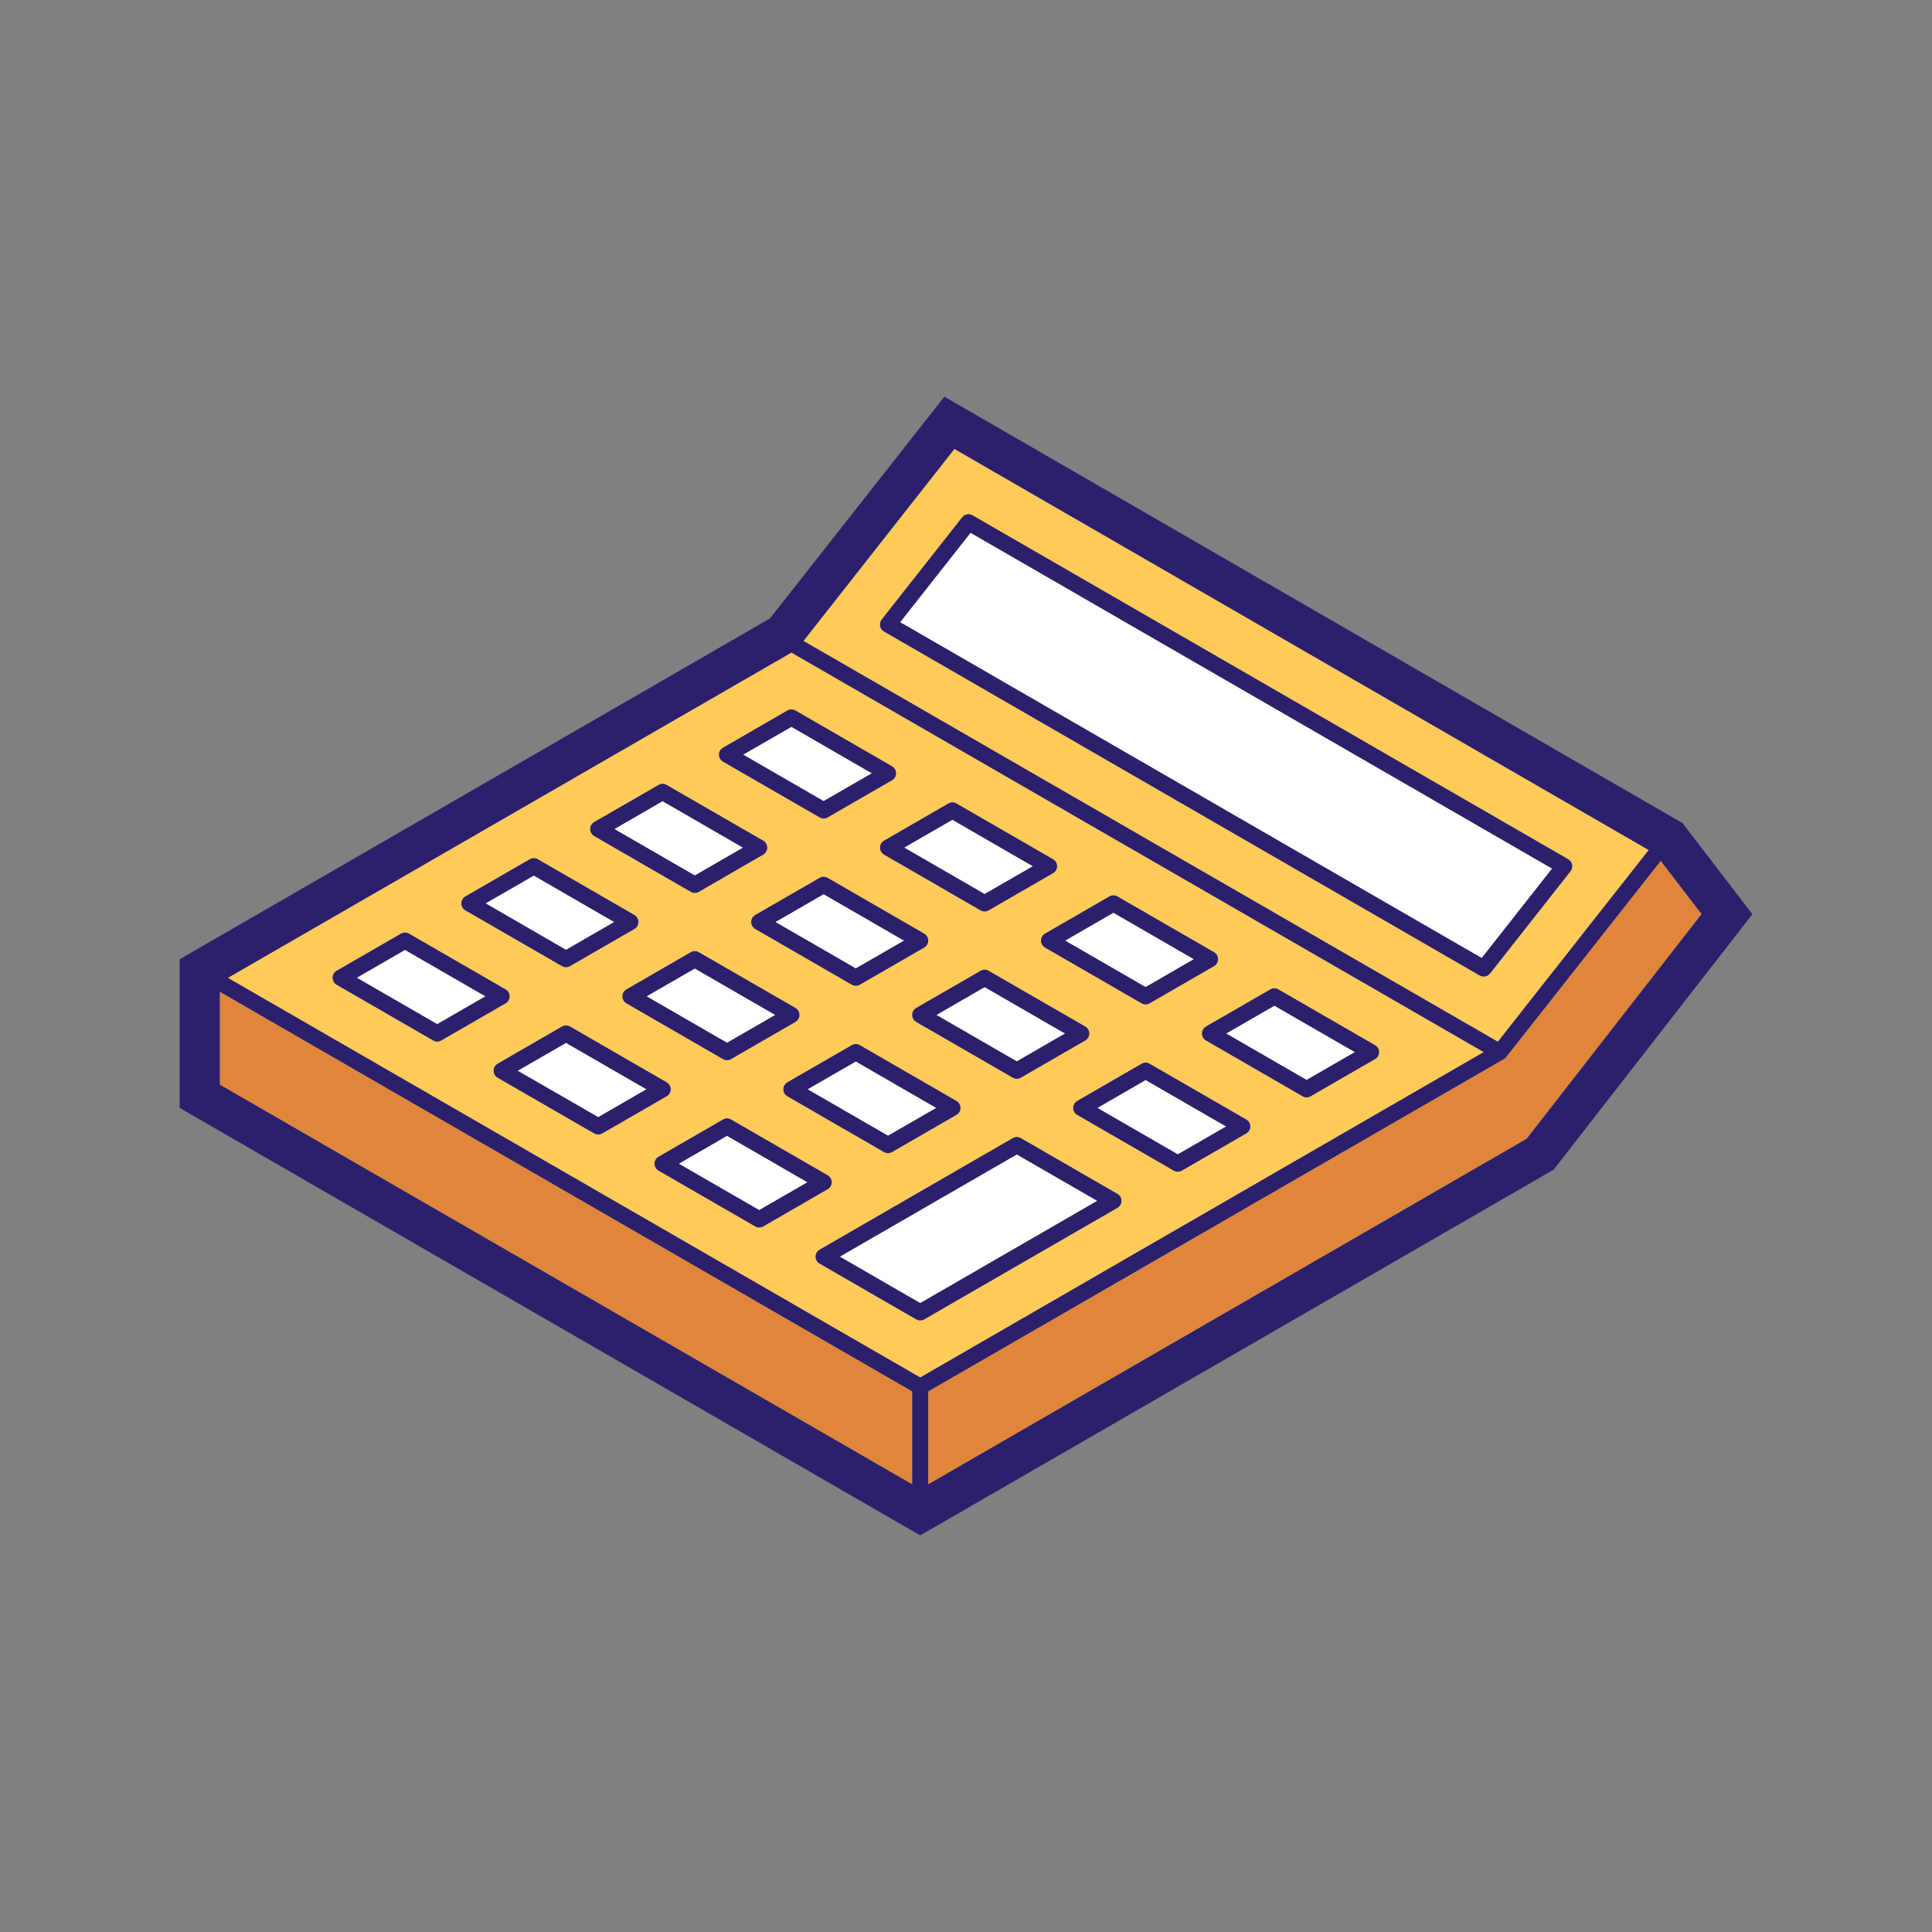
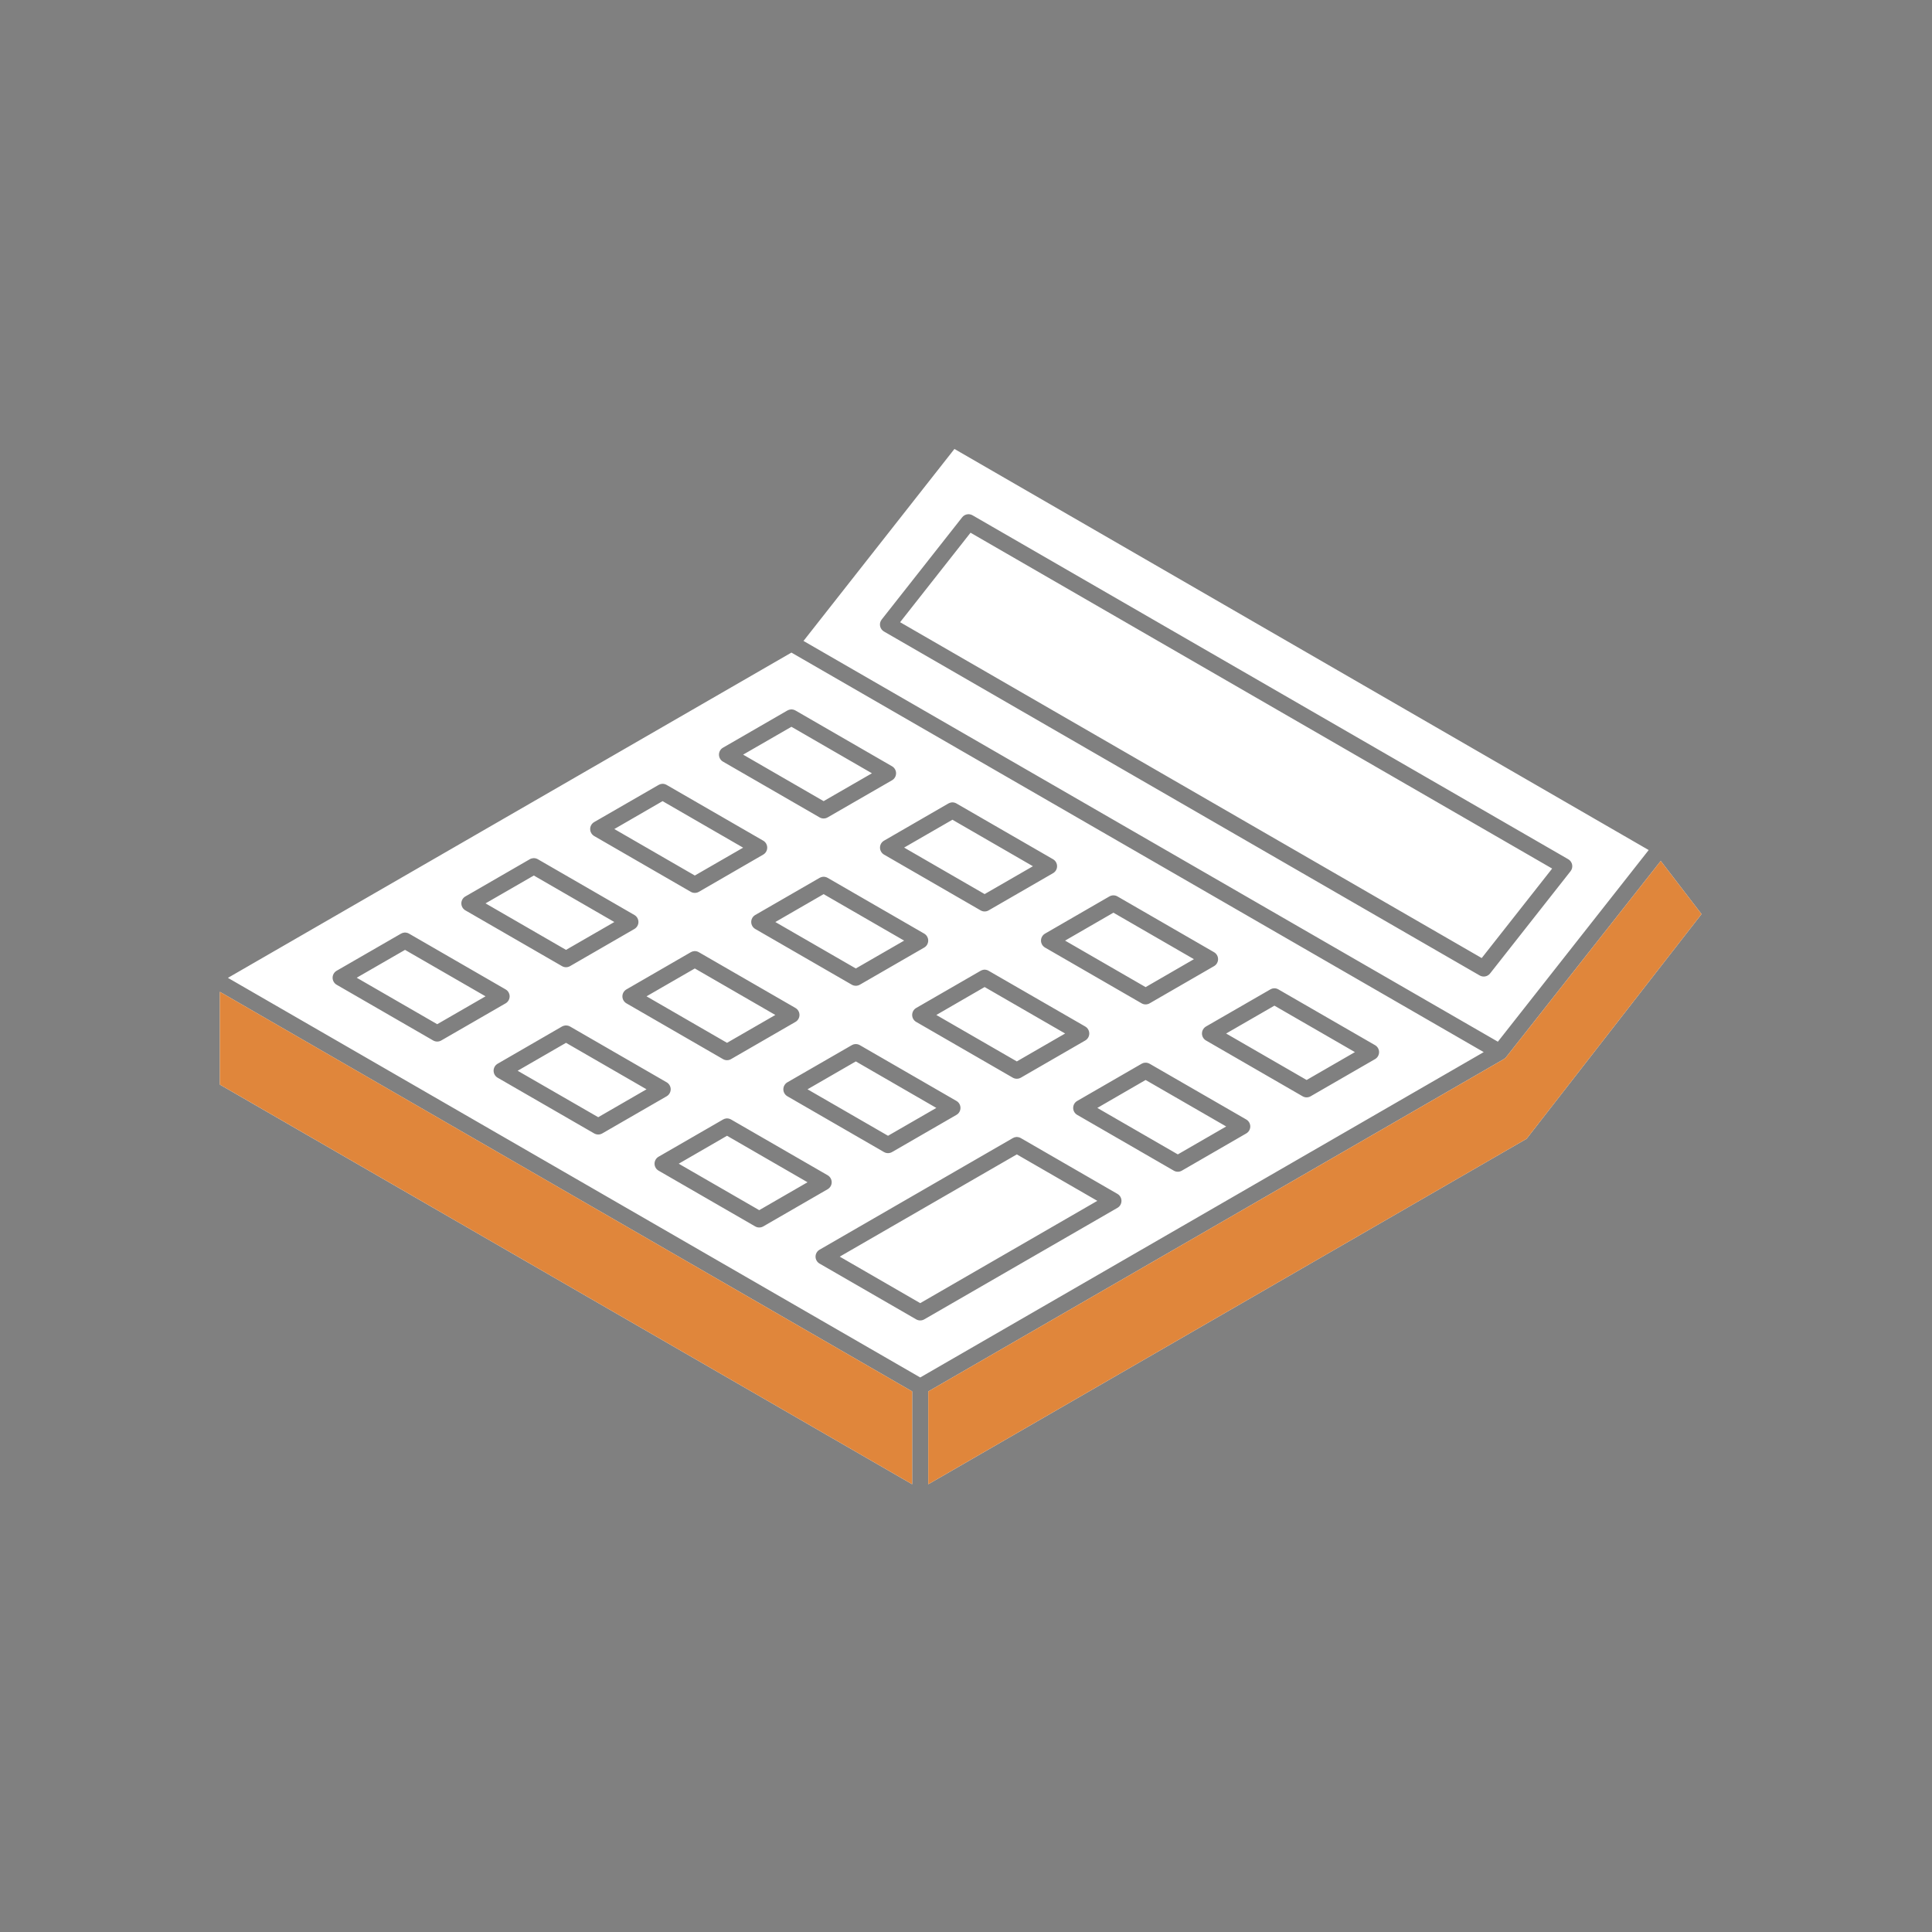
<svg xmlns="http://www.w3.org/2000/svg" width="72" height="72" viewBox="0 0 72 72" fill="none">
  <rect x="0" y="0" width="72" height="72" fill="#808080" stroke="none" />
  <path d="M8.194 40.421L33.994 55.314V51.854L8.194 36.962V40.421ZM56.13 39.395C56.107 39.425 56.077 39.451 56.044 39.47L34.594 51.854V55.314L56.892 42.439L63.411 34.065L61.891 32.084L56.13 39.395ZM8.494 36.442L34.294 51.334L55.294 39.209L29.494 24.32L8.494 36.442ZM37.901 42.373C37.951 42.375 38 42.389 38.044 42.414L41.644 44.493C41.737 44.546 41.794 44.645 41.794 44.752C41.794 44.86 41.737 44.96 41.644 45.013L34.444 49.169C34.351 49.222 34.237 49.222 34.144 49.169L30.544 47.091C30.451 47.038 30.393 46.939 30.393 46.831C30.393 46.724 30.451 46.625 30.544 46.572L37.744 42.414C37.782 42.391 37.826 42.377 37.871 42.373C37.881 42.373 37.891 42.373 37.901 42.373ZM31.294 46.831L34.294 48.564L40.894 44.752L37.894 43.021L31.294 46.831ZM27.101 41.68C27.151 41.681 27.2 41.695 27.244 41.72L30.844 43.798C30.937 43.852 30.995 43.952 30.995 44.059C30.995 44.166 30.937 44.265 30.844 44.319L28.444 45.705C28.351 45.758 28.237 45.758 28.144 45.705L24.544 43.627C24.451 43.574 24.393 43.475 24.393 43.368C24.393 43.26 24.45 43.16 24.544 43.107L26.944 41.722C26.982 41.699 27.026 41.685 27.071 41.68C27.081 41.68 27.091 41.68 27.101 41.68ZM25.294 43.368L28.294 45.099L30.094 44.059L27.094 42.327L25.294 43.368ZM42.67 39.603C42.731 39.599 42.792 39.613 42.844 39.643L46.444 41.72C46.537 41.774 46.594 41.873 46.594 41.98C46.594 42.087 46.537 42.186 46.444 42.24L44.044 43.627C43.951 43.681 43.836 43.681 43.744 43.627L40.144 41.548C40.051 41.495 39.994 41.396 39.994 41.289C39.994 41.181 40.051 41.082 40.144 41.029L42.544 39.643C42.582 39.62 42.626 39.607 42.67 39.603ZM40.894 41.289L43.894 43.021L45.696 41.98L42.694 40.248L40.894 41.289ZM31.901 38.91C31.951 38.911 32 38.925 32.044 38.95L35.644 41.029C35.737 41.082 35.794 41.181 35.794 41.289C35.794 41.396 35.737 41.495 35.644 41.548L33.244 42.934C33.151 42.987 33.037 42.988 32.944 42.934L29.344 40.855C29.251 40.801 29.193 40.703 29.193 40.595C29.193 40.488 29.251 40.388 29.344 40.334L31.744 38.95C31.782 38.927 31.826 38.913 31.871 38.91C31.881 38.909 31.891 38.909 31.901 38.91ZM30.094 40.595L33.094 42.327L34.894 41.289L31.894 39.556L30.094 40.595ZM21.101 38.216C21.151 38.217 21.2 38.23 21.244 38.255L24.844 40.334C24.937 40.388 24.995 40.488 24.995 40.595C24.994 40.702 24.937 40.801 24.844 40.855L22.444 42.24C22.351 42.293 22.237 42.293 22.144 42.24L18.544 40.162C18.451 40.108 18.395 40.008 18.395 39.902C18.395 39.795 18.452 39.697 18.544 39.643L20.944 38.255C20.983 38.233 21.026 38.22 21.071 38.216C21.081 38.216 21.091 38.216 21.101 38.216ZM19.291 39.904L22.294 41.635L24.094 40.595L21.094 38.863L19.291 39.904ZM47.501 36.831C47.551 36.832 47.601 36.847 47.644 36.873L51.244 38.95C51.337 39.003 51.394 39.102 51.394 39.209C51.394 39.317 51.337 39.417 51.244 39.47L48.844 40.855C48.751 40.909 48.636 40.909 48.544 40.855L44.944 38.776C44.851 38.722 44.794 38.623 44.794 38.516C44.794 38.409 44.851 38.309 44.944 38.255L47.344 36.871C47.383 36.848 47.426 36.834 47.47 36.831C47.48 36.83 47.49 36.83 47.501 36.831ZM45.694 38.516L48.694 40.248L50.494 39.209L47.494 37.478L45.694 38.516ZM36.701 36.137C36.751 36.139 36.801 36.153 36.844 36.179L40.444 38.255C40.537 38.309 40.594 38.409 40.594 38.516C40.594 38.623 40.537 38.722 40.444 38.776L38.044 40.162C37.951 40.215 37.836 40.215 37.744 40.162L34.144 38.084C34.051 38.031 33.994 37.932 33.994 37.825C33.994 37.717 34.051 37.617 34.144 37.564L36.544 36.179C36.582 36.156 36.626 36.142 36.67 36.137C36.681 36.137 36.691 36.137 36.701 36.137ZM34.894 37.825L37.894 39.556L39.694 38.516L36.694 36.784L34.894 37.825ZM25.871 35.446C25.931 35.441 25.991 35.455 26.044 35.486L29.644 37.564C29.737 37.617 29.794 37.717 29.794 37.825C29.794 37.932 29.737 38.031 29.644 38.084L27.244 39.47C27.151 39.524 27.037 39.524 26.944 39.47L23.344 37.391C23.252 37.337 23.195 37.239 23.195 37.132C23.195 37.026 23.252 36.926 23.344 36.873L25.744 35.486C25.782 35.463 25.826 35.45 25.871 35.446ZM24.094 37.13L27.094 38.863L28.894 37.825L25.894 36.092L24.094 37.13ZM29.944 23.886L55.821 38.821L61.442 31.679L35.569 16.731L29.944 23.886ZM15.071 34.754C15.131 34.75 15.191 34.764 15.244 34.794L18.844 36.873C18.936 36.926 18.993 37.026 18.993 37.132C18.992 37.239 18.936 37.337 18.844 37.391L16.444 38.776C16.351 38.829 16.237 38.829 16.144 38.776L12.543 36.697C12.452 36.643 12.395 36.544 12.395 36.438C12.395 36.332 12.452 36.233 12.543 36.179L14.944 34.794C14.982 34.772 15.026 34.758 15.071 34.754ZM13.293 36.437L16.294 38.169L18.094 37.13L15.094 35.399L13.293 36.437ZM41.501 33.367C41.551 33.368 41.6 33.382 41.644 33.407L45.244 35.486C45.337 35.539 45.394 35.638 45.394 35.746C45.394 35.853 45.337 35.952 45.244 36.005L42.844 37.391C42.751 37.445 42.636 37.445 42.544 37.391L38.944 35.312C38.852 35.258 38.795 35.16 38.795 35.053C38.795 34.947 38.852 34.848 38.944 34.794L41.344 33.407C41.383 33.384 41.426 33.37 41.47 33.367C41.48 33.366 41.49 33.366 41.501 33.367ZM39.692 35.054L42.694 36.787L44.494 35.746L41.494 34.013L39.692 35.054ZM30.67 32.675C30.731 32.671 30.792 32.685 30.844 32.715L34.444 34.794C34.536 34.848 34.592 34.947 34.592 35.053C34.592 35.16 34.536 35.258 34.444 35.312L32.044 36.697C31.951 36.75 31.836 36.75 31.744 36.697L28.144 34.619C28.052 34.565 27.996 34.465 27.996 34.359C27.996 34.252 28.052 34.154 28.144 34.1L30.544 32.715C30.582 32.693 30.626 32.679 30.67 32.675ZM36.101 19.164C36.151 19.165 36.2 19.179 36.244 19.204L58.444 32.021C58.519 32.064 58.573 32.139 58.589 32.224C58.606 32.309 58.584 32.398 58.531 32.466L55.531 36.278C55.439 36.396 55.273 36.428 55.144 36.353L32.944 23.535C32.868 23.491 32.815 23.417 32.798 23.331C32.782 23.246 32.803 23.158 32.857 23.089L35.857 19.279C35.909 19.212 35.987 19.17 36.071 19.164C36.081 19.163 36.091 19.163 36.101 19.164ZM28.894 34.361L31.894 36.092L33.694 35.054L30.694 33.322L28.894 34.361ZM19.871 31.982C19.931 31.977 19.991 31.991 20.044 32.021L23.644 34.1C23.736 34.154 23.792 34.252 23.793 34.359C23.793 34.465 23.736 34.565 23.644 34.619L21.244 36.005C21.151 36.059 21.037 36.059 20.944 36.005L17.344 33.927C17.251 33.874 17.193 33.774 17.193 33.666C17.193 33.559 17.251 33.46 17.344 33.407L19.744 32.021C19.782 31.998 19.826 31.986 19.871 31.982ZM33.544 23.188L55.219 35.704L57.844 32.369L36.169 19.853L33.544 23.188ZM18.094 33.666L21.094 35.399L22.894 34.361L19.894 32.628L18.094 33.666ZM35.47 29.903C35.531 29.898 35.592 29.912 35.644 29.943L39.244 32.021C39.337 32.075 39.394 32.174 39.394 32.282C39.394 32.389 39.337 32.488 39.244 32.541L36.844 33.927C36.751 33.981 36.636 33.981 36.544 33.927L32.944 31.848C32.852 31.794 32.796 31.696 32.795 31.589C32.795 31.483 32.852 31.383 32.944 31.33L35.344 29.943C35.383 29.92 35.426 29.907 35.47 29.903ZM33.694 31.587L36.694 33.32L38.494 32.282L35.494 30.549L33.694 31.587ZM24.67 29.211C24.731 29.207 24.792 29.221 24.844 29.252L28.444 31.33C28.536 31.383 28.592 31.483 28.592 31.589C28.592 31.696 28.536 31.794 28.444 31.848L26.044 33.236C25.951 33.289 25.836 33.289 25.744 33.236L22.144 31.157C22.051 31.103 21.994 31.003 21.994 30.896C21.994 30.789 22.051 30.69 22.144 30.636L24.544 29.252C24.582 29.229 24.626 29.215 24.67 29.211ZM22.894 30.896L25.894 32.628L27.694 31.59L24.692 29.856L22.894 30.896ZM29.47 26.439C29.531 26.434 29.592 26.448 29.644 26.478L33.244 28.557C33.337 28.611 33.394 28.71 33.394 28.818C33.394 28.925 33.337 29.024 33.244 29.078L30.844 30.462C30.751 30.516 30.636 30.516 30.544 30.462L26.944 28.384C26.851 28.331 26.794 28.231 26.794 28.123C26.794 28.016 26.851 27.917 26.944 27.864L29.344 26.478C29.383 26.456 29.426 26.443 29.47 26.439ZM27.694 28.123L30.694 29.856L32.494 28.818L29.494 27.085L27.694 28.123Z" fill="white" />
-   <path d="M8.194 40.421L33.994 55.314V51.854L8.194 36.962V40.421ZM56.13 39.395C56.107 39.425 56.077 39.451 56.044 39.47L34.594 51.854V55.314L56.892 42.439L63.411 34.065L61.891 32.084L56.13 39.395ZM8.494 36.442L34.294 51.334L55.294 39.209L29.494 24.32L8.494 36.442ZM37.901 42.373C37.951 42.375 38 42.389 38.044 42.414L41.644 44.493C41.737 44.546 41.794 44.645 41.794 44.752C41.794 44.86 41.737 44.96 41.644 45.013L34.444 49.169C34.351 49.222 34.237 49.222 34.144 49.169L30.544 47.091C30.451 47.038 30.393 46.939 30.393 46.831C30.393 46.724 30.451 46.625 30.544 46.572L37.744 42.414C37.782 42.391 37.826 42.377 37.871 42.373C37.881 42.373 37.891 42.373 37.901 42.373ZM27.101 41.68C27.151 41.681 27.2 41.695 27.244 41.72L30.844 43.798C30.937 43.852 30.995 43.952 30.995 44.059C30.995 44.166 30.937 44.265 30.844 44.319L28.444 45.705C28.351 45.758 28.237 45.758 28.144 45.705L24.544 43.627C24.451 43.574 24.393 43.475 24.393 43.368C24.393 43.26 24.45 43.16 24.544 43.107L26.944 41.722C26.982 41.699 27.026 41.685 27.071 41.68C27.081 41.68 27.091 41.68 27.101 41.68ZM42.67 39.603C42.731 39.599 42.792 39.613 42.844 39.643L46.444 41.72C46.537 41.774 46.594 41.873 46.594 41.98C46.594 42.087 46.537 42.186 46.444 42.24L44.044 43.627C43.951 43.681 43.836 43.681 43.744 43.627L40.144 41.548C40.051 41.495 39.994 41.396 39.994 41.289C39.994 41.181 40.051 41.082 40.144 41.029L42.544 39.643C42.582 39.62 42.626 39.607 42.67 39.603ZM31.901 38.91C31.951 38.911 32 38.925 32.044 38.95L35.644 41.029C35.737 41.082 35.794 41.181 35.794 41.289C35.794 41.396 35.737 41.495 35.644 41.548L33.244 42.934C33.151 42.987 33.037 42.988 32.944 42.934L29.344 40.855C29.251 40.801 29.193 40.703 29.193 40.595C29.193 40.488 29.251 40.388 29.344 40.334L31.744 38.95C31.782 38.927 31.826 38.913 31.871 38.91C31.881 38.909 31.891 38.909 31.901 38.91ZM21.101 38.216C21.151 38.217 21.2 38.23 21.244 38.255L24.844 40.334C24.937 40.388 24.995 40.488 24.995 40.595C24.994 40.702 24.937 40.801 24.844 40.855L22.444 42.24C22.351 42.293 22.237 42.293 22.144 42.24L18.544 40.162C18.451 40.108 18.395 40.008 18.395 39.902C18.395 39.795 18.452 39.697 18.544 39.643L20.944 38.255C20.983 38.233 21.026 38.22 21.071 38.216C21.081 38.216 21.091 38.216 21.101 38.216ZM47.501 36.831C47.551 36.832 47.601 36.847 47.644 36.873L51.244 38.95C51.337 39.003 51.394 39.102 51.394 39.209C51.394 39.317 51.337 39.417 51.244 39.47L48.844 40.855C48.751 40.909 48.636 40.909 48.544 40.855L44.944 38.776C44.851 38.722 44.794 38.623 44.794 38.516C44.794 38.409 44.851 38.309 44.944 38.255L47.344 36.871C47.383 36.848 47.426 36.834 47.47 36.831C47.48 36.83 47.49 36.83 47.501 36.831ZM36.701 36.137C36.751 36.139 36.801 36.153 36.844 36.179L40.444 38.255C40.537 38.309 40.594 38.409 40.594 38.516C40.594 38.623 40.537 38.722 40.444 38.776L38.044 40.162C37.951 40.215 37.836 40.215 37.744 40.162L34.144 38.084C34.051 38.031 33.994 37.932 33.994 37.825C33.994 37.717 34.051 37.617 34.144 37.564L36.544 36.179C36.582 36.156 36.626 36.142 36.67 36.137C36.681 36.137 36.691 36.137 36.701 36.137ZM25.871 35.446C25.931 35.441 25.991 35.455 26.044 35.486L29.644 37.564C29.737 37.617 29.794 37.717 29.794 37.825C29.794 37.932 29.737 38.031 29.644 38.084L27.244 39.47C27.151 39.524 27.037 39.524 26.944 39.47L23.344 37.391C23.252 37.337 23.195 37.239 23.195 37.132C23.195 37.026 23.252 36.926 23.344 36.873L25.744 35.486C25.782 35.463 25.826 35.45 25.871 35.446ZM29.944 23.886L55.821 38.821L61.442 31.679L35.569 16.731L29.944 23.886ZM15.071 34.754C15.131 34.75 15.191 34.764 15.244 34.794L18.844 36.873C18.936 36.926 18.993 37.026 18.993 37.132C18.992 37.239 18.936 37.337 18.844 37.391L16.444 38.776C16.351 38.829 16.237 38.829 16.144 38.776L12.543 36.697C12.452 36.643 12.395 36.544 12.395 36.438C12.395 36.332 12.452 36.233 12.543 36.179L14.944 34.794C14.982 34.772 15.026 34.758 15.071 34.754ZM41.501 33.367C41.551 33.368 41.6 33.382 41.644 33.407L45.244 35.486C45.337 35.539 45.394 35.638 45.394 35.746C45.394 35.853 45.337 35.952 45.244 36.005L42.844 37.391C42.751 37.445 42.636 37.445 42.544 37.391L38.944 35.312C38.852 35.258 38.795 35.16 38.795 35.053C38.795 34.947 38.852 34.848 38.944 34.794L41.344 33.407C41.383 33.384 41.426 33.37 41.47 33.367C41.48 33.366 41.49 33.366 41.501 33.367ZM30.67 32.675C30.731 32.671 30.792 32.685 30.844 32.715L34.444 34.794C34.536 34.848 34.592 34.947 34.592 35.053C34.592 35.16 34.536 35.258 34.444 35.312L32.044 36.697C31.951 36.75 31.836 36.75 31.744 36.697L28.144 34.619C28.052 34.565 27.996 34.465 27.996 34.359C27.996 34.252 28.052 34.154 28.144 34.1L30.544 32.715C30.582 32.693 30.626 32.679 30.67 32.675ZM36.101 19.164C36.151 19.165 36.2 19.179 36.244 19.204L58.444 32.021C58.519 32.064 58.573 32.139 58.589 32.224C58.606 32.309 58.584 32.398 58.531 32.466L55.531 36.278C55.439 36.396 55.273 36.428 55.144 36.353L32.944 23.535C32.868 23.491 32.815 23.417 32.798 23.331C32.782 23.246 32.803 23.158 32.857 23.089L35.857 19.279C35.909 19.212 35.987 19.17 36.071 19.164C36.081 19.163 36.091 19.163 36.101 19.164ZM19.871 31.982C19.931 31.977 19.991 31.991 20.044 32.021L23.644 34.1C23.736 34.154 23.792 34.252 23.793 34.359C23.793 34.465 23.736 34.565 23.644 34.619L21.244 36.005C21.151 36.059 21.037 36.059 20.944 36.005L17.344 33.927C17.251 33.874 17.193 33.774 17.193 33.666C17.193 33.559 17.251 33.46 17.344 33.407L19.744 32.021C19.782 31.998 19.826 31.986 19.871 31.982ZM35.47 29.903C35.531 29.898 35.592 29.912 35.644 29.943L39.244 32.021C39.337 32.075 39.394 32.174 39.394 32.282C39.394 32.389 39.337 32.488 39.244 32.541L36.844 33.927C36.751 33.981 36.636 33.981 36.544 33.927L32.944 31.848C32.852 31.794 32.796 31.696 32.795 31.589C32.795 31.483 32.852 31.383 32.944 31.33L35.344 29.943C35.383 29.92 35.426 29.907 35.47 29.903ZM24.67 29.211C24.731 29.207 24.792 29.221 24.844 29.252L28.444 31.33C28.536 31.383 28.592 31.483 28.592 31.589C28.592 31.696 28.536 31.794 28.444 31.848L26.044 33.236C25.951 33.289 25.836 33.289 25.744 33.236L22.144 31.157C22.051 31.103 21.994 31.003 21.994 30.896C21.994 30.789 22.051 30.69 22.144 30.636L24.544 29.252C24.582 29.229 24.626 29.215 24.67 29.211ZM29.47 26.439C29.531 26.434 29.592 26.448 29.644 26.478L33.244 28.557C33.337 28.611 33.394 28.71 33.394 28.818C33.394 28.925 33.337 29.024 33.244 29.078L30.844 30.462C30.751 30.516 30.636 30.516 30.544 30.462L26.944 28.384C26.851 28.331 26.794 28.231 26.794 28.123C26.794 28.016 26.851 27.917 26.944 27.864L29.344 26.478C29.383 26.456 29.426 26.443 29.47 26.439Z" fill="#FFCA57" />
  <path d="M8.194 40.421L33.994 55.314V51.854L8.194 36.962V40.421ZM56.13 39.395C56.107 39.425 56.077 39.451 56.044 39.47L34.594 51.854V55.314L56.892 42.439L63.411 34.065L61.891 32.084L56.13 39.395Z" fill="#E0863B" />
-   <path d="M36.094 15.303L62.494 30.554L62.703 30.673L62.848 30.864L64.742 33.334L65.306 34.07L64.737 34.803L58.041 43.408L57.898 43.59L57.694 43.709L34.894 56.873L34.294 57.219L33.694 56.873L7.293 41.633L6.694 41.287V35.751L7.293 35.404L28.692 23.049L34.551 15.601L35.194 14.781L36.094 15.303ZM8.194 40.421L33.994 55.314V51.854L8.194 36.962V40.421ZM56.13 39.395C56.107 39.425 56.077 39.451 56.044 39.47L34.594 51.854V55.314L56.892 42.439L63.411 34.065L61.891 32.084L56.13 39.395ZM8.494 36.442L34.294 51.334L55.294 39.209L29.494 24.32L8.494 36.442ZM37.901 42.373C37.951 42.375 38 42.389 38.044 42.414L41.644 44.493C41.737 44.546 41.794 44.645 41.794 44.752C41.794 44.86 41.737 44.96 41.644 45.013L34.444 49.169C34.351 49.222 34.237 49.222 34.144 49.169L30.544 47.091C30.451 47.038 30.393 46.939 30.393 46.831C30.393 46.724 30.451 46.625 30.544 46.572L37.744 42.414C37.782 42.391 37.826 42.377 37.871 42.373C37.881 42.373 37.891 42.373 37.901 42.373ZM31.294 46.831L34.294 48.564L40.894 44.752L37.894 43.021L31.294 46.831ZM27.101 41.68C27.151 41.681 27.2 41.695 27.244 41.72L30.844 43.798C30.937 43.852 30.995 43.952 30.995 44.059C30.995 44.166 30.937 44.265 30.844 44.319L28.444 45.705C28.351 45.758 28.237 45.758 28.144 45.705L24.544 43.627C24.451 43.574 24.393 43.475 24.393 43.368C24.393 43.26 24.45 43.16 24.544 43.107L26.944 41.722C26.982 41.699 27.026 41.685 27.071 41.68C27.081 41.68 27.091 41.68 27.101 41.68ZM25.294 43.368L28.294 45.099L30.094 44.059L27.094 42.327L25.294 43.368ZM42.67 39.603C42.731 39.599 42.792 39.613 42.844 39.643L46.444 41.72C46.537 41.774 46.594 41.873 46.594 41.98C46.594 42.087 46.537 42.186 46.444 42.24L44.044 43.627C43.951 43.681 43.836 43.681 43.744 43.627L40.144 41.548C40.051 41.495 39.994 41.396 39.994 41.289C39.994 41.181 40.051 41.082 40.144 41.029L42.544 39.643C42.582 39.62 42.626 39.607 42.67 39.603ZM40.894 41.289L43.894 43.021L45.696 41.98L42.694 40.248L40.894 41.289ZM31.901 38.91C31.951 38.911 32 38.925 32.044 38.95L35.644 41.029C35.737 41.082 35.794 41.181 35.794 41.289C35.794 41.396 35.737 41.495 35.644 41.548L33.244 42.934C33.151 42.987 33.037 42.988 32.944 42.934L29.344 40.855C29.251 40.801 29.193 40.703 29.193 40.595C29.193 40.488 29.251 40.388 29.344 40.334L31.744 38.95C31.782 38.927 31.826 38.913 31.871 38.91C31.881 38.909 31.891 38.909 31.901 38.91ZM30.094 40.595L33.094 42.327L34.894 41.289L31.894 39.556L30.094 40.595ZM21.101 38.216C21.151 38.217 21.2 38.23 21.244 38.255L24.844 40.334C24.937 40.388 24.995 40.488 24.995 40.595C24.994 40.702 24.937 40.801 24.844 40.855L22.444 42.24C22.351 42.293 22.237 42.293 22.144 42.24L18.544 40.162C18.451 40.108 18.395 40.008 18.395 39.902C18.395 39.795 18.452 39.697 18.544 39.643L20.944 38.255C20.983 38.233 21.026 38.22 21.071 38.216C21.081 38.216 21.091 38.216 21.101 38.216ZM19.291 39.904L22.294 41.635L24.094 40.595L21.094 38.863L19.291 39.904ZM47.501 36.831C47.551 36.832 47.601 36.847 47.644 36.873L51.244 38.95C51.337 39.003 51.394 39.102 51.394 39.209C51.394 39.317 51.337 39.417 51.244 39.47L48.844 40.855C48.751 40.909 48.636 40.909 48.544 40.855L44.944 38.776C44.851 38.722 44.794 38.623 44.794 38.516C44.794 38.409 44.851 38.309 44.944 38.255L47.344 36.871C47.383 36.848 47.426 36.834 47.47 36.831C47.48 36.83 47.49 36.83 47.501 36.831ZM45.694 38.516L48.694 40.248L50.494 39.209L47.494 37.478L45.694 38.516ZM36.701 36.137C36.751 36.139 36.801 36.153 36.844 36.179L40.444 38.255C40.537 38.309 40.594 38.409 40.594 38.516C40.594 38.623 40.537 38.722 40.444 38.776L38.044 40.162C37.951 40.215 37.836 40.215 37.744 40.162L34.144 38.084C34.051 38.031 33.994 37.932 33.994 37.825C33.994 37.717 34.051 37.617 34.144 37.564L36.544 36.179C36.582 36.156 36.626 36.142 36.67 36.137C36.681 36.137 36.691 36.137 36.701 36.137ZM34.894 37.825L37.894 39.556L39.694 38.516L36.694 36.784L34.894 37.825ZM25.871 35.446C25.931 35.441 25.991 35.455 26.044 35.486L29.644 37.564C29.737 37.617 29.794 37.717 29.794 37.825C29.794 37.932 29.737 38.031 29.644 38.084L27.244 39.47C27.151 39.524 27.037 39.524 26.944 39.47L23.344 37.391C23.252 37.337 23.195 37.239 23.195 37.132C23.195 37.026 23.252 36.926 23.344 36.873L25.744 35.486C25.782 35.463 25.826 35.45 25.871 35.446ZM24.094 37.13L27.094 38.863L28.894 37.825L25.894 36.092L24.094 37.13ZM29.944 23.886L55.821 38.821L61.442 31.679L35.569 16.731L29.944 23.886ZM15.071 34.754C15.131 34.75 15.191 34.764 15.244 34.794L18.844 36.873C18.936 36.926 18.993 37.026 18.993 37.132C18.992 37.239 18.936 37.337 18.844 37.391L16.444 38.776C16.351 38.829 16.237 38.829 16.144 38.776L12.543 36.697C12.452 36.643 12.395 36.544 12.395 36.438C12.395 36.332 12.452 36.233 12.543 36.179L14.944 34.794C14.982 34.772 15.026 34.758 15.071 34.754ZM13.293 36.437L16.294 38.169L18.094 37.13L15.094 35.399L13.293 36.437ZM41.501 33.367C41.551 33.368 41.6 33.382 41.644 33.407L45.244 35.486C45.337 35.539 45.394 35.638 45.394 35.746C45.394 35.853 45.337 35.952 45.244 36.005L42.844 37.391C42.751 37.445 42.636 37.445 42.544 37.391L38.944 35.312C38.852 35.258 38.795 35.16 38.795 35.053C38.795 34.947 38.852 34.848 38.944 34.794L41.344 33.407C41.383 33.384 41.426 33.37 41.47 33.367C41.48 33.366 41.49 33.366 41.501 33.367ZM39.692 35.054L42.694 36.787L44.494 35.746L41.494 34.013L39.692 35.054ZM30.67 32.675C30.731 32.671 30.792 32.685 30.844 32.715L34.444 34.794C34.536 34.848 34.592 34.947 34.592 35.053C34.592 35.16 34.536 35.258 34.444 35.312L32.044 36.697C31.951 36.75 31.836 36.75 31.744 36.697L28.144 34.619C28.052 34.565 27.996 34.465 27.996 34.359C27.996 34.252 28.052 34.154 28.144 34.1L30.544 32.715C30.582 32.693 30.626 32.679 30.67 32.675ZM36.101 19.164C36.151 19.165 36.2 19.179 36.244 19.204L58.444 32.021C58.519 32.064 58.573 32.139 58.589 32.224C58.606 32.309 58.584 32.398 58.531 32.466L55.531 36.278C55.439 36.396 55.273 36.428 55.144 36.353L32.944 23.535C32.868 23.491 32.815 23.417 32.798 23.331C32.782 23.246 32.803 23.158 32.857 23.089L35.857 19.279C35.909 19.212 35.987 19.17 36.071 19.164C36.081 19.163 36.091 19.163 36.101 19.164ZM28.894 34.361L31.894 36.092L33.694 35.054L30.694 33.322L28.894 34.361ZM19.871 31.982C19.931 31.977 19.991 31.991 20.044 32.021L23.644 34.1C23.736 34.154 23.792 34.252 23.793 34.359C23.793 34.465 23.736 34.565 23.644 34.619L21.244 36.005C21.151 36.059 21.037 36.059 20.944 36.005L17.344 33.927C17.251 33.874 17.193 33.774 17.193 33.666C17.193 33.559 17.251 33.46 17.344 33.407L19.744 32.021C19.782 31.998 19.826 31.986 19.871 31.982ZM33.544 23.188L55.219 35.704L57.844 32.369L36.169 19.853L33.544 23.188ZM18.094 33.666L21.094 35.399L22.894 34.361L19.894 32.628L18.094 33.666ZM35.47 29.903C35.531 29.898 35.592 29.912 35.644 29.943L39.244 32.021C39.337 32.075 39.394 32.174 39.394 32.282C39.394 32.389 39.337 32.488 39.244 32.541L36.844 33.927C36.751 33.981 36.636 33.981 36.544 33.927L32.944 31.848C32.852 31.794 32.796 31.696 32.795 31.589C32.795 31.483 32.852 31.383 32.944 31.33L35.344 29.943C35.383 29.92 35.426 29.907 35.47 29.903ZM33.694 31.587L36.694 33.32L38.494 32.282L35.494 30.549L33.694 31.587ZM24.67 29.211C24.731 29.207 24.792 29.221 24.844 29.252L28.444 31.33C28.536 31.383 28.592 31.483 28.592 31.589C28.592 31.696 28.536 31.794 28.444 31.848L26.044 33.236C25.951 33.289 25.836 33.289 25.744 33.236L22.144 31.157C22.051 31.103 21.994 31.003 21.994 30.896C21.994 30.789 22.051 30.69 22.144 30.636L24.544 29.252C24.582 29.229 24.626 29.215 24.67 29.211ZM22.894 30.896L25.894 32.628L27.694 31.59L24.692 29.856L22.894 30.896ZM29.47 26.439C29.531 26.434 29.592 26.448 29.644 26.478L33.244 28.557C33.337 28.611 33.394 28.71 33.394 28.818C33.394 28.925 33.337 29.024 33.244 29.078L30.844 30.462C30.751 30.516 30.636 30.516 30.544 30.462L26.944 28.384C26.851 28.331 26.794 28.231 26.794 28.123C26.794 28.016 26.851 27.917 26.944 27.864L29.344 26.478C29.383 26.456 29.426 26.443 29.47 26.439ZM27.694 28.123L30.694 29.856L32.494 28.818L29.494 27.085L27.694 28.123Z" fill="#2C206C" />
</svg>